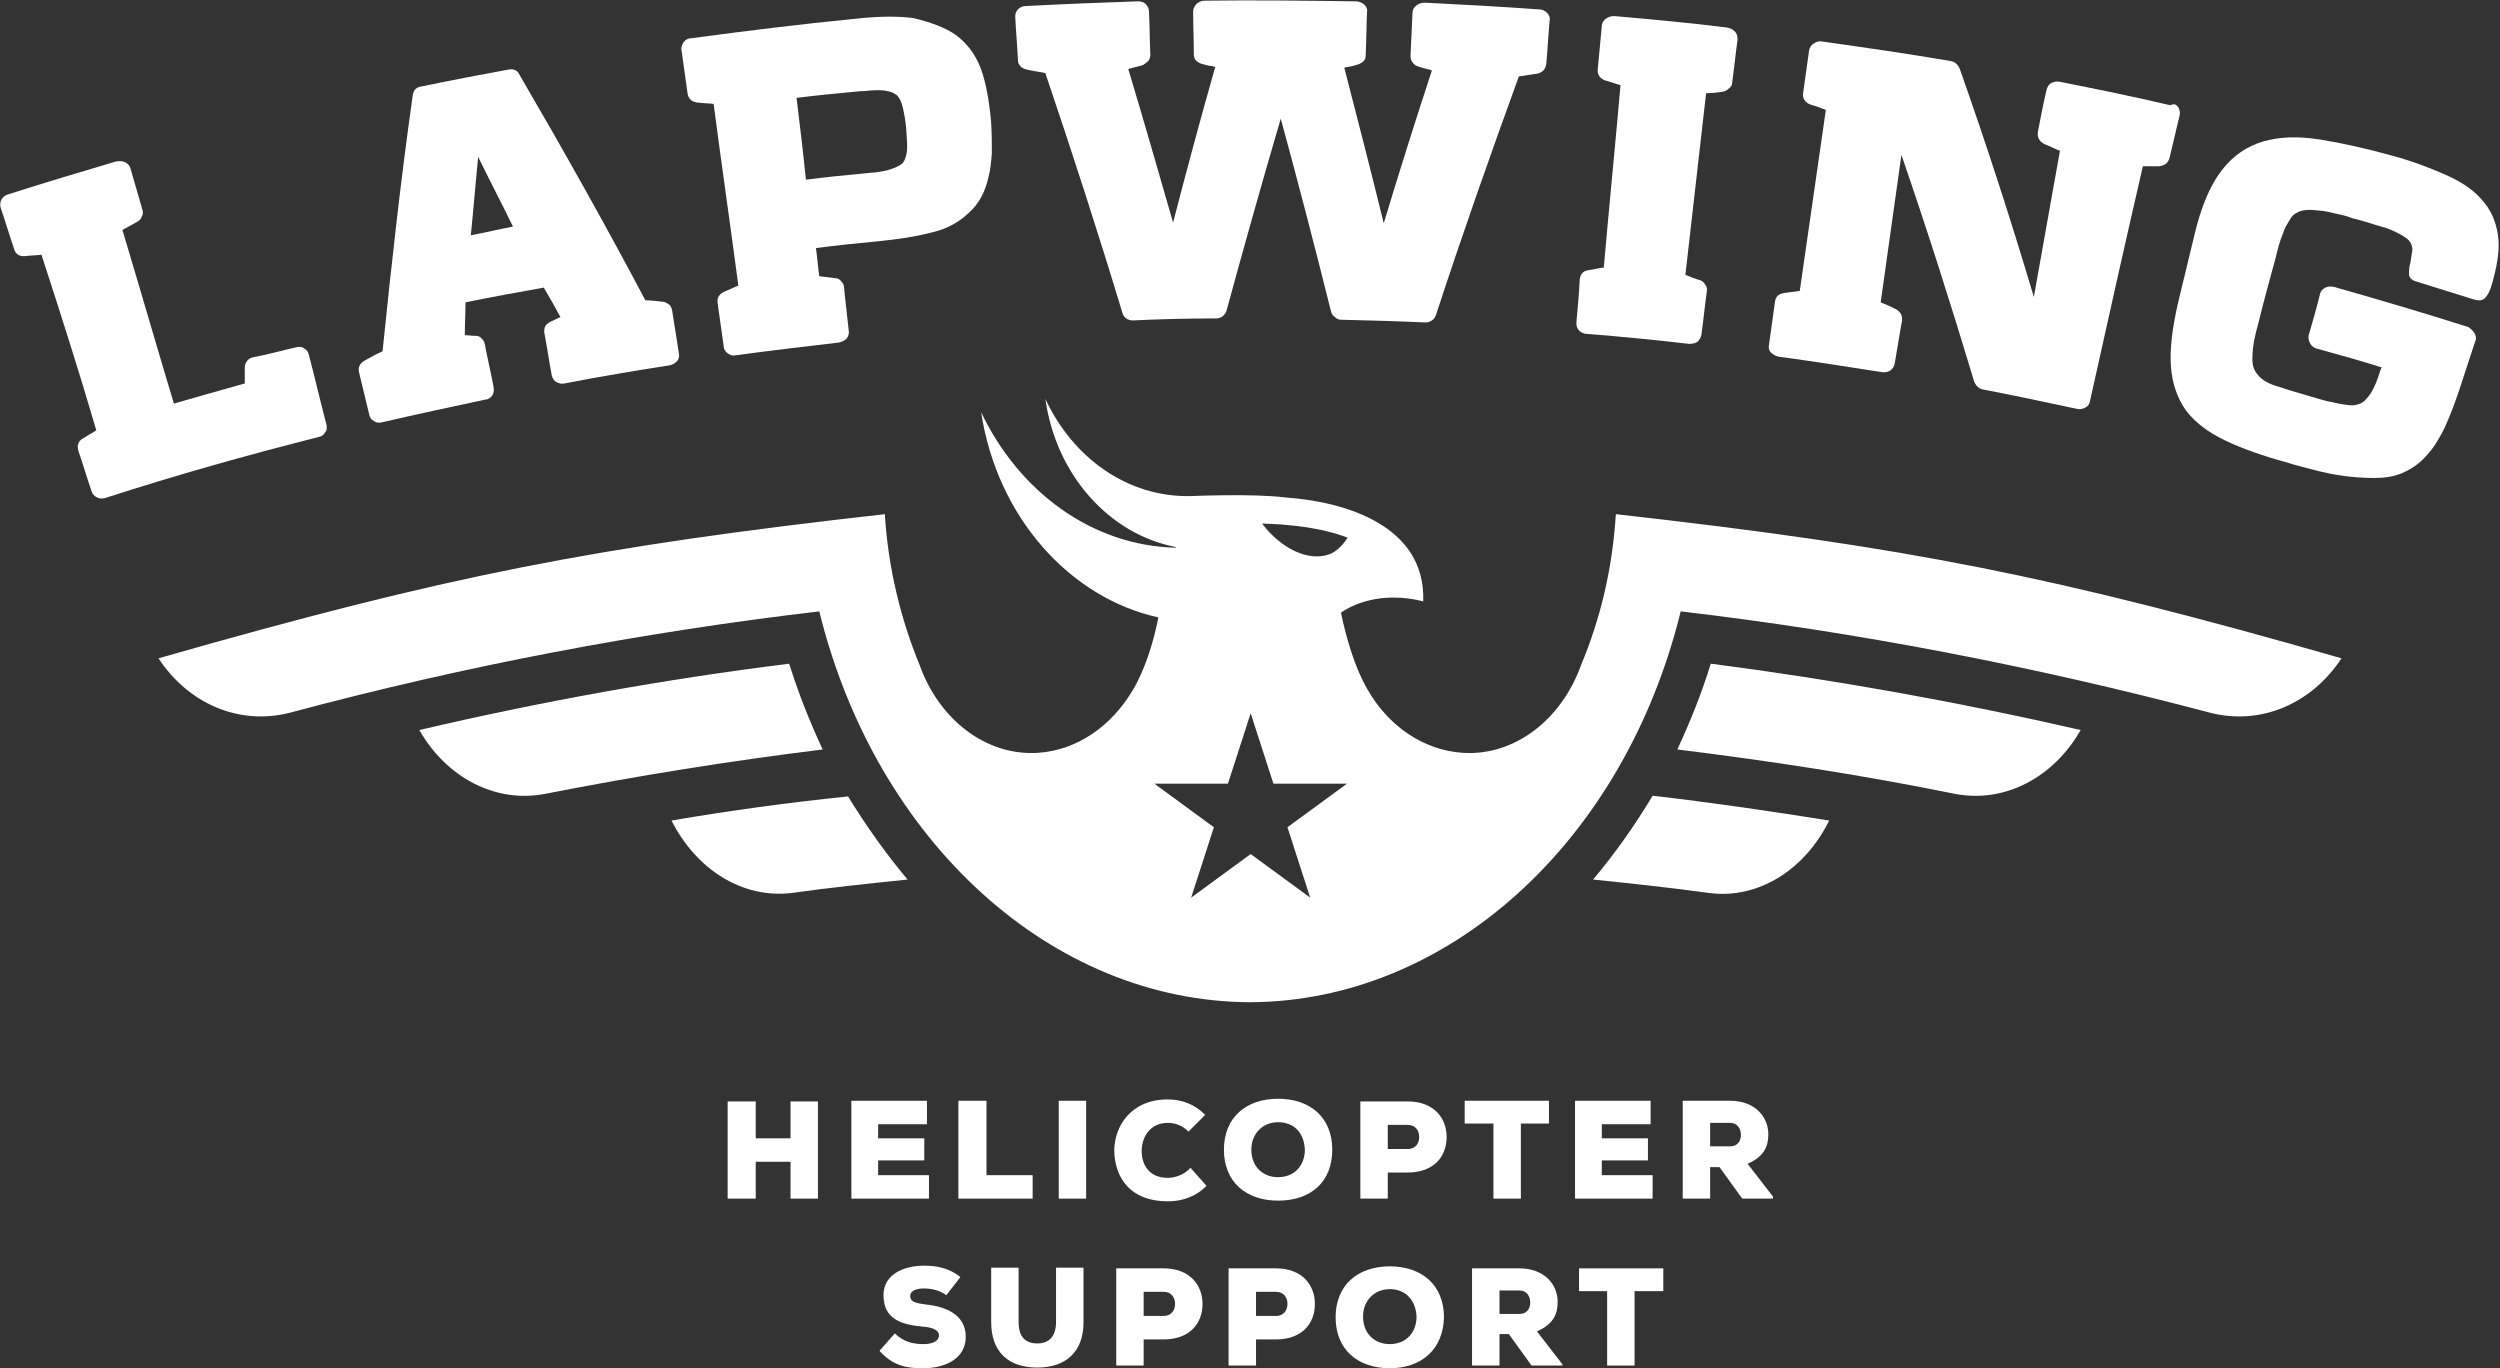
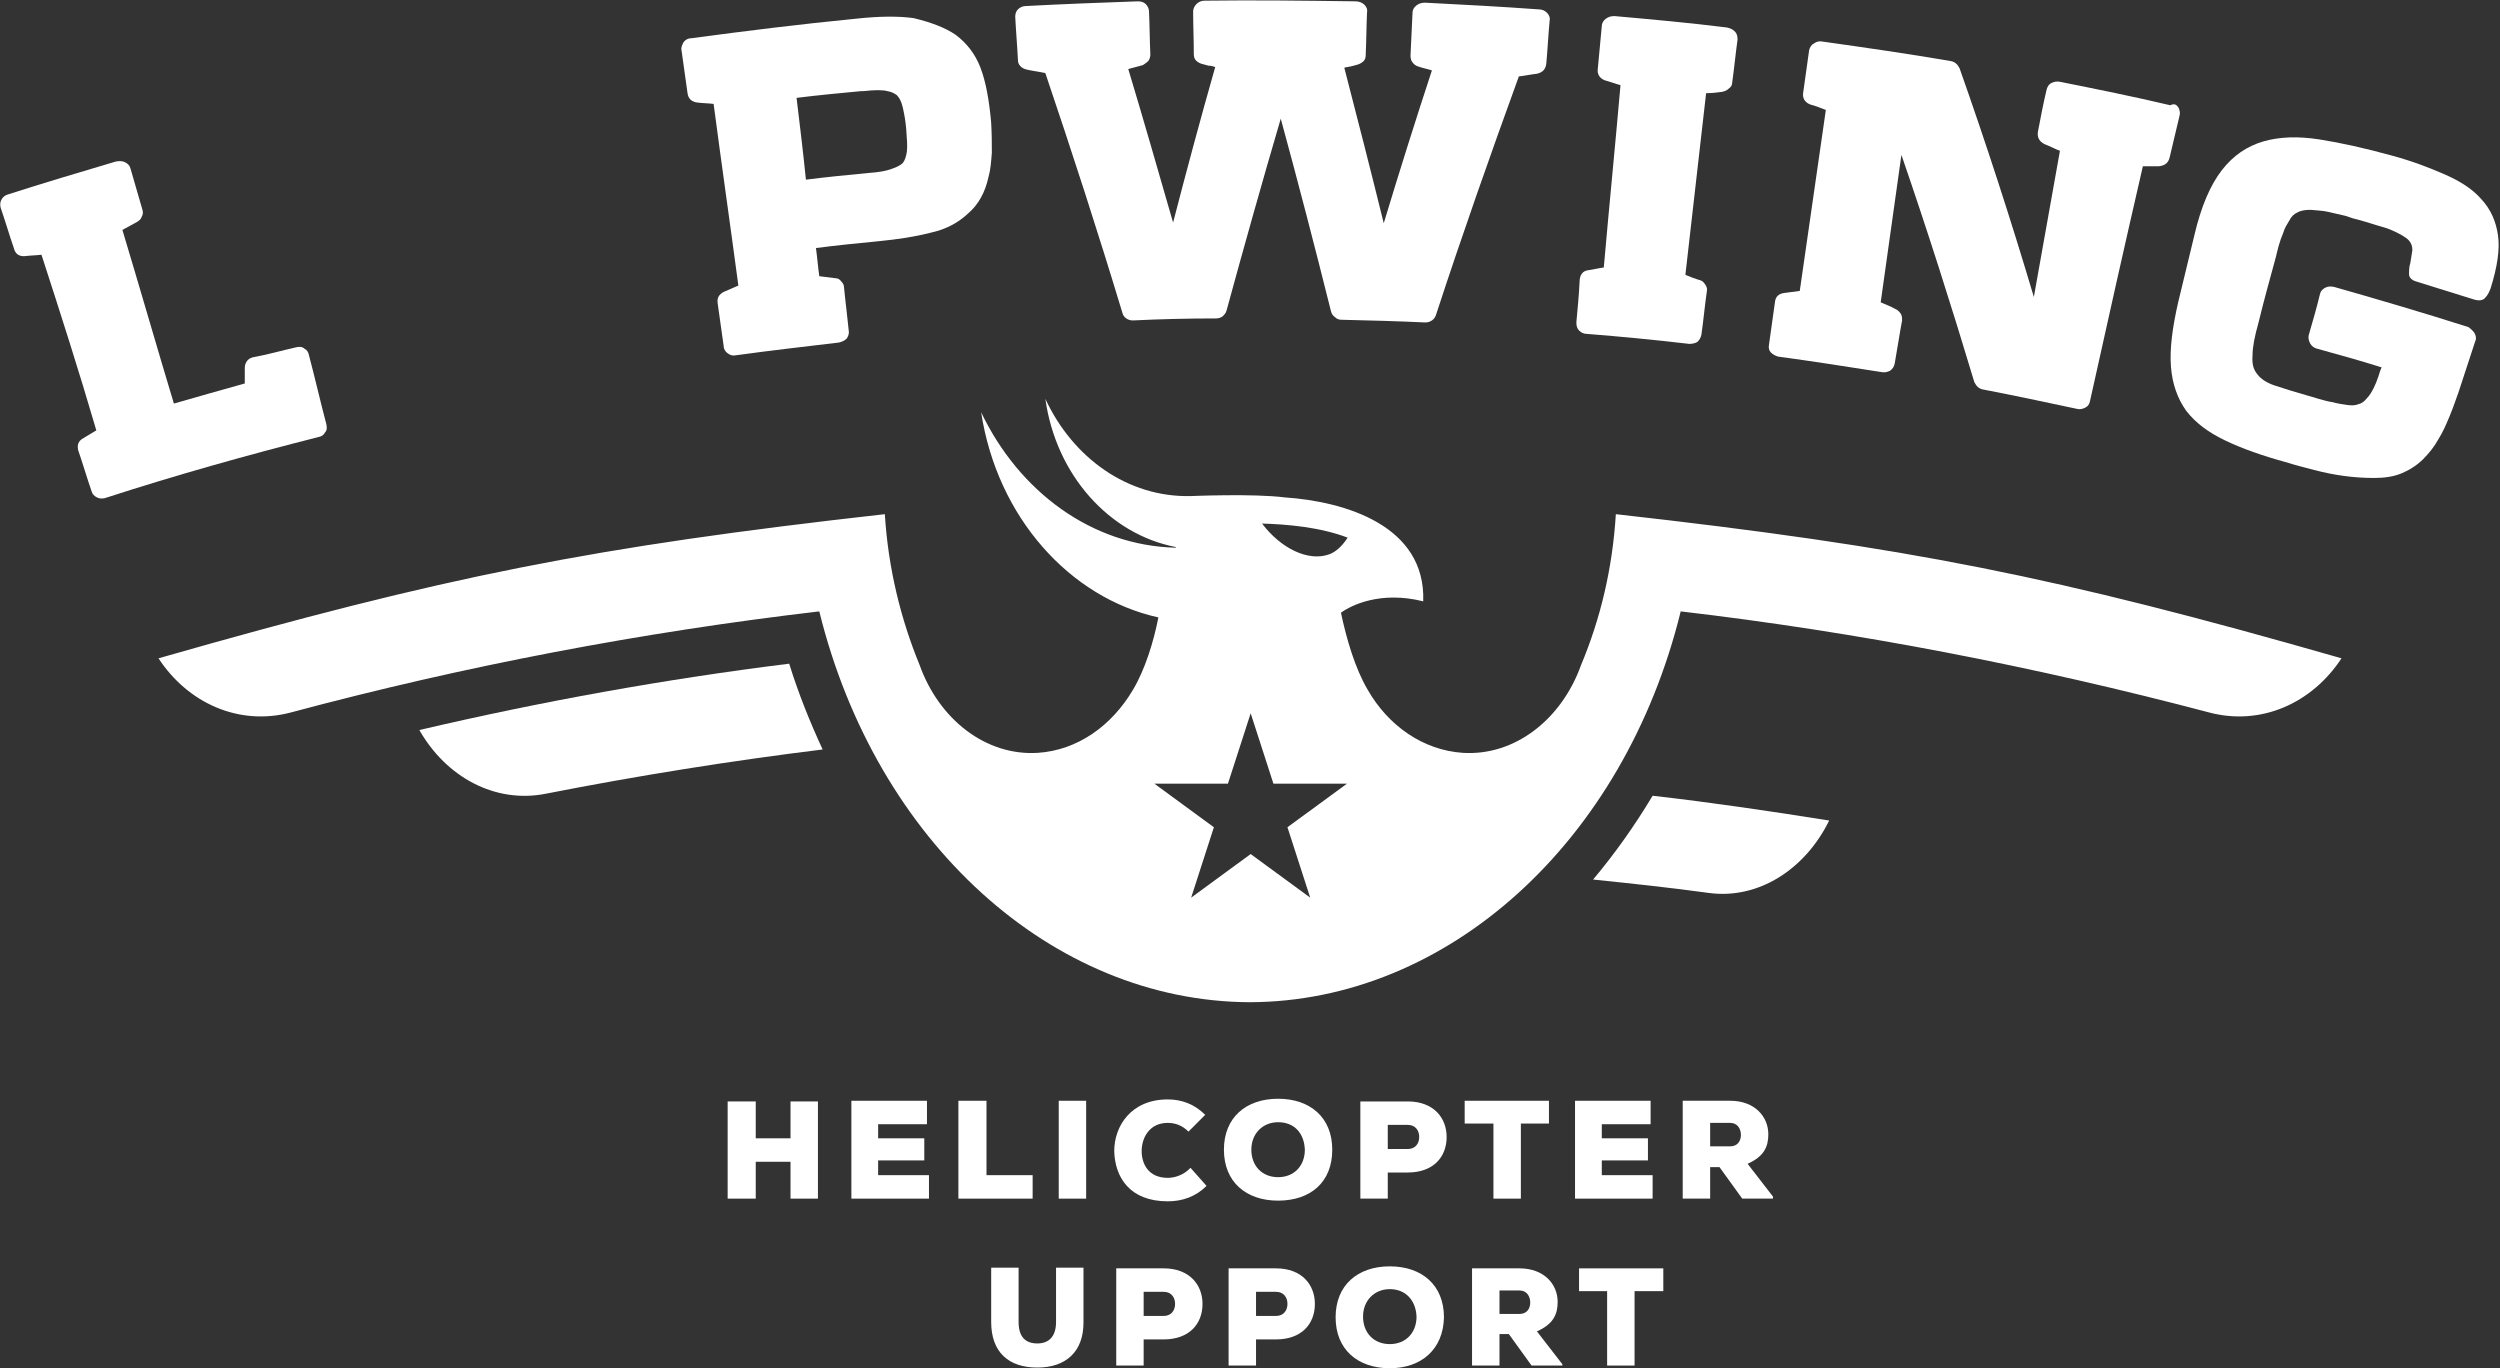
<svg xmlns="http://www.w3.org/2000/svg" width="148" height="81" viewBox="0 0 148 81" fill="none">
  <rect x="0" y="0" width="148" height="81" fill="#333333" stroke="none" />
  <g clip-path="url(#clip0_3049_13)">
    <path d="M46.799 70.959V68.777H44.74V70.959H43.077V65.205H44.74V67.388H46.799V65.205H48.422V70.959H46.799Z" fill="white" />
    <path d="M54.995 70.959H50.402V65.165H54.876V66.554H51.986V67.388H54.718V68.697H51.986V69.57H54.995V70.959Z" fill="white" />
    <path d="M58.4 65.165V69.57H61.132V70.959H56.737V65.165H58.4Z" fill="white" />
    <path d="M64.3 65.165H62.677V70.959H64.3V65.165Z" fill="white" />
    <path d="M71.427 70.205C70.793 70.84 70.001 71.118 69.13 71.118C66.874 71.118 66.002 69.689 65.963 68.142C65.963 66.673 66.953 65.086 69.13 65.086C69.962 65.086 70.714 65.364 71.348 65.999L70.358 66.991C69.962 66.594 69.526 66.475 69.13 66.475C68.022 66.475 67.586 67.388 67.586 68.142C67.586 68.896 67.982 69.729 69.13 69.729C69.526 69.729 70.081 69.57 70.477 69.134L71.427 70.205Z" fill="white" />
    <path d="M75.663 66.435C74.752 66.435 74.079 67.11 74.079 68.062C74.079 69.015 74.713 69.689 75.663 69.689C76.613 69.689 77.247 69.015 77.247 68.062C77.207 67.07 76.613 66.435 75.663 66.435ZM75.663 71.078C73.763 71.078 72.456 69.967 72.456 68.062C72.456 66.157 73.763 65.046 75.663 65.046C77.564 65.046 78.87 66.157 78.87 68.062C78.87 70.007 77.564 71.078 75.663 71.078Z" fill="white" />
    <path d="M82.156 68.022H83.344C83.78 68.022 84.017 67.705 84.017 67.308C84.017 66.911 83.78 66.594 83.344 66.594H82.156V68.022ZM82.156 69.412V70.959H80.533V65.205H83.344C84.888 65.205 85.641 66.197 85.641 67.308C85.641 68.499 84.849 69.412 83.344 69.412H82.156Z" fill="white" />
    <path d="M88.412 66.514H86.709V65.165H91.698V66.514H90.035V70.959H88.412V66.514Z" fill="white" />
    <path d="M97.835 70.959H93.242V65.165H97.716V66.554H94.826V67.388H97.558V68.697H94.826V69.57H97.835V70.959Z" fill="white" />
    <path d="M101.241 66.475V67.864H102.428C102.864 67.864 103.062 67.546 103.062 67.189C103.062 66.832 102.864 66.475 102.428 66.475H101.241ZM104.923 70.959H103.141L101.795 69.094H101.241V70.959H99.617V65.165H102.428C103.893 65.165 104.685 66.118 104.685 67.149C104.685 67.864 104.448 68.459 103.458 68.896L104.962 70.84V70.959H104.923Z" fill="white" />
-     <path d="M56.025 76.674C55.629 76.396 55.193 76.277 54.679 76.277C54.283 76.277 53.887 76.396 53.887 76.714C53.887 77.111 54.283 77.15 54.837 77.23C55.985 77.349 57.173 77.825 57.173 79.135C57.173 80.444 55.946 81 54.639 81C53.61 81 52.857 80.841 52.065 79.968L52.976 78.936C53.53 79.492 54.164 79.571 54.679 79.571C55.233 79.571 55.589 79.373 55.589 79.055C55.589 78.778 55.273 78.579 54.639 78.539C53.372 78.42 52.303 78.103 52.303 76.674C52.303 75.444 53.491 74.928 54.718 74.928C55.589 74.928 56.262 75.126 56.856 75.603L56.025 76.674Z" fill="white" />
    <path d="M64.142 75.087V78.301C64.142 80.008 63.112 80.96 61.41 80.96C59.707 80.96 58.678 80.047 58.678 78.262V75.047H60.301V78.262C60.301 79.174 60.737 79.532 61.41 79.532C62.083 79.532 62.518 79.135 62.518 78.262V75.047H64.142V75.087Z" fill="white" />
    <path d="M67.704 77.904H68.892C69.328 77.904 69.565 77.587 69.565 77.19C69.565 76.793 69.328 76.476 68.892 76.476H67.704V77.904ZM67.704 79.293V80.841H66.081V75.087H68.892C70.436 75.087 71.189 76.079 71.189 77.19C71.189 78.381 70.397 79.293 68.892 79.293H67.704Z" fill="white" />
    <path d="M74.357 77.904H75.544C75.98 77.904 76.218 77.587 76.218 77.19C76.218 76.793 75.98 76.476 75.544 76.476H74.357V77.904ZM74.357 79.293V80.841H72.733V75.087H75.544C77.089 75.087 77.841 76.079 77.841 77.19C77.841 78.381 77.049 79.293 75.544 79.293H74.357Z" fill="white" />
    <path d="M82.275 76.317C81.365 76.317 80.692 76.992 80.692 77.944C80.692 78.897 81.325 79.571 82.275 79.571C83.226 79.571 83.859 78.897 83.859 77.944C83.82 76.992 83.226 76.317 82.275 76.317ZM82.275 81C80.375 81 79.068 79.889 79.068 77.984C79.068 76.079 80.375 74.968 82.275 74.968C84.176 74.968 85.483 76.079 85.483 77.984C85.443 79.889 84.136 81 82.275 81Z" fill="white" />
    <path d="M88.769 76.396V77.785H89.957C90.392 77.785 90.59 77.468 90.59 77.111C90.59 76.754 90.392 76.396 89.957 76.396H88.769ZM92.451 80.841H90.669L89.323 78.976H88.769V80.841H87.145V75.087H89.957C91.422 75.087 92.213 76.039 92.213 77.071C92.213 77.785 91.976 78.381 90.986 78.817L92.491 80.762V80.841H92.451Z" fill="white" />
    <path d="M93.48 75.087V76.436H95.142V80.841H96.766V76.436H98.468V75.087H93.48Z" fill="white" />
    <path d="M17.54 20.558C17.698 20.518 17.896 20.518 18.015 20.637C18.173 20.716 18.253 20.835 18.292 21.034C18.649 22.383 18.965 23.772 19.322 25.122C19.361 25.32 19.361 25.479 19.242 25.598C19.163 25.756 19.044 25.836 18.846 25.875C14.61 26.947 10.373 28.138 6.216 29.487C6.058 29.527 5.899 29.527 5.741 29.447C5.583 29.368 5.464 29.249 5.424 29.09C5.147 28.296 4.91 27.463 4.633 26.669C4.553 26.352 4.633 26.114 4.91 25.955C5.187 25.796 5.424 25.637 5.702 25.479C4.672 21.947 3.563 18.494 2.455 15.081C2.138 15.12 1.821 15.12 1.505 15.16C1.148 15.2 0.911 15.041 0.832 14.724C0.554 13.93 0.317 13.097 0.04 12.303C8.55811e-05 12.144 8.55811e-05 11.985 0.079 11.827C0.158 11.668 0.317 11.549 0.475 11.509C2.574 10.834 4.712 10.199 6.85 9.564C7.048 9.525 7.246 9.525 7.404 9.604C7.562 9.683 7.681 9.803 7.721 9.961C7.958 10.795 8.196 11.588 8.433 12.422C8.473 12.541 8.473 12.7 8.394 12.819C8.354 12.977 8.236 13.057 8.117 13.136C7.84 13.295 7.523 13.454 7.246 13.612C8.275 17.026 9.265 20.478 10.294 23.891C11.68 23.494 13.066 23.098 14.491 22.701C14.491 22.383 14.491 22.105 14.491 21.788C14.491 21.629 14.531 21.51 14.61 21.391C14.689 21.272 14.808 21.193 14.966 21.153C15.837 20.994 16.669 20.756 17.54 20.558Z" fill="white" />
-     <path d="M30.368 13.414C29.695 12.025 28.982 10.676 28.309 9.287C28.151 10.834 28.032 12.382 27.873 13.93C28.705 13.771 29.536 13.573 30.368 13.414ZM39.197 17.859C39.356 17.859 39.474 17.938 39.593 18.018C39.712 18.097 39.752 18.216 39.791 18.375C39.91 19.208 40.068 20.042 40.187 20.915C40.227 21.113 40.187 21.272 40.068 21.391C39.95 21.51 39.831 21.589 39.633 21.629C37.574 21.947 35.475 22.304 33.417 22.701C33.258 22.74 33.1 22.701 32.941 22.621C32.783 22.542 32.704 22.383 32.664 22.224C32.506 21.391 32.387 20.558 32.229 19.724C32.189 19.407 32.268 19.208 32.585 19.049C32.783 18.97 32.981 18.851 33.179 18.772C32.862 18.176 32.545 17.621 32.189 17.026C30.645 17.303 29.101 17.581 27.557 17.899C27.557 18.534 27.517 19.169 27.517 19.843C27.715 19.843 27.953 19.883 28.151 19.883C28.309 19.883 28.428 19.923 28.507 20.042C28.626 20.121 28.665 20.24 28.705 20.399C28.863 21.232 29.061 22.066 29.22 22.899C29.22 22.899 29.22 22.899 29.22 22.939C29.259 23.137 29.22 23.296 29.14 23.415C29.061 23.534 28.903 23.653 28.744 23.653C26.686 24.09 24.666 24.526 22.608 25.002C22.449 25.042 22.291 25.042 22.132 24.923C21.974 24.844 21.895 24.725 21.855 24.526C21.657 23.693 21.459 22.899 21.261 22.066C21.182 21.748 21.301 21.51 21.578 21.351C21.934 21.153 22.291 20.954 22.647 20.796C23.162 15.755 23.716 10.715 24.429 5.675C24.468 5.358 24.627 5.159 24.944 5.12C26.646 4.762 28.349 4.445 30.051 4.127C30.407 4.048 30.645 4.167 30.764 4.445C33.337 8.85 35.832 13.295 38.207 17.779C38.524 17.779 38.841 17.819 39.197 17.859Z" fill="white" />
    <path d="M53.451 9.644C53.57 9.485 53.649 9.247 53.688 8.969C53.728 8.652 53.688 8.215 53.649 7.659C53.609 7.144 53.53 6.747 53.451 6.39C53.372 6.032 53.253 5.794 53.095 5.635C52.976 5.556 52.817 5.437 52.54 5.397C52.263 5.318 51.788 5.318 51.115 5.397C51.075 5.397 51.036 5.397 50.956 5.397C49.69 5.516 48.422 5.635 47.156 5.794C47.353 7.421 47.551 9.049 47.71 10.636C48.937 10.477 50.204 10.358 51.432 10.239C52.026 10.199 52.461 10.12 52.778 10.001C53.134 9.882 53.332 9.763 53.451 9.644ZM56.579 2.064C57.212 2.54 57.727 3.175 58.044 4.008C58.361 4.842 58.558 5.913 58.677 7.263C58.717 7.937 58.717 8.533 58.717 9.049C58.677 9.564 58.638 10.08 58.519 10.477C58.321 11.39 57.925 12.104 57.331 12.62C56.737 13.176 56.025 13.573 55.114 13.771C54.203 14.009 53.174 14.168 51.946 14.287C50.719 14.406 49.531 14.525 48.304 14.684C48.383 15.24 48.422 15.795 48.502 16.351C48.819 16.39 49.135 16.43 49.452 16.47C49.61 16.47 49.729 16.549 49.808 16.668C49.927 16.787 49.967 16.906 49.967 17.026C50.046 17.859 50.165 18.732 50.244 19.565C50.283 19.764 50.204 19.923 50.125 20.042C50.006 20.161 49.848 20.24 49.65 20.28C47.631 20.518 45.572 20.756 43.553 21.034C43.394 21.073 43.236 21.034 43.077 20.915C42.959 20.835 42.84 20.677 42.84 20.478C42.721 19.645 42.602 18.772 42.483 17.938C42.444 17.621 42.563 17.422 42.88 17.264C43.157 17.145 43.434 17.026 43.711 16.906C43.236 13.335 42.721 9.763 42.246 6.151C41.929 6.112 41.612 6.112 41.296 6.072C40.939 6.032 40.741 5.834 40.702 5.516C40.583 4.683 40.464 3.81 40.346 2.976C40.306 2.818 40.385 2.659 40.464 2.5C40.583 2.341 40.741 2.262 40.939 2.262C44.186 1.826 47.393 1.429 50.64 1.111C52.065 0.952 53.213 0.952 54.084 1.072C55.074 1.31 55.945 1.627 56.579 2.064Z" fill="white" />
    <path d="M91.104 0.556C91.302 0.556 91.46 0.635 91.579 0.754C91.698 0.873 91.777 1.032 91.738 1.23C91.658 2.064 91.619 2.937 91.54 3.77C91.5 4.088 91.342 4.286 90.985 4.366C90.629 4.405 90.273 4.485 89.916 4.524C88.214 9.207 86.551 13.93 85.007 18.653C84.967 18.772 84.888 18.891 84.769 18.97C84.65 19.049 84.532 19.089 84.373 19.089C82.71 19.01 81.087 18.97 79.424 18.93C79.266 18.93 79.147 18.891 79.028 18.772C78.909 18.692 78.83 18.573 78.791 18.415C77.84 14.605 76.85 10.795 75.821 7.025C74.713 10.795 73.644 14.605 72.614 18.375C72.574 18.534 72.495 18.613 72.376 18.732C72.258 18.811 72.139 18.851 71.981 18.851C70.318 18.851 68.694 18.891 67.071 18.97C66.913 18.97 66.794 18.93 66.675 18.851C66.556 18.772 66.477 18.653 66.438 18.494C65.012 13.771 63.468 9.009 61.884 4.326C61.528 4.246 61.172 4.207 60.815 4.127C60.657 4.088 60.538 4.048 60.419 3.929C60.3 3.81 60.261 3.691 60.261 3.532C60.221 2.699 60.142 1.826 60.102 0.992C60.102 0.833 60.142 0.675 60.261 0.556C60.38 0.437 60.538 0.357 60.736 0.357C62.953 0.238 65.131 0.159 67.348 0.079C67.546 0.079 67.704 0.119 67.823 0.238C67.942 0.357 68.021 0.516 68.021 0.675C68.061 1.508 68.061 2.381 68.1 3.215C68.1 3.373 68.061 3.492 67.982 3.611C67.902 3.691 67.784 3.77 67.665 3.85C67.546 3.889 67.388 3.929 67.229 3.969C67.071 4.008 66.952 4.048 66.794 4.088C67.704 7.104 68.576 10.16 69.447 13.176C70.238 10.12 71.07 7.024 71.941 3.969C71.822 3.929 71.703 3.889 71.545 3.889C71.387 3.85 71.268 3.81 71.109 3.77C70.991 3.731 70.872 3.651 70.793 3.572C70.714 3.492 70.674 3.334 70.674 3.215C70.674 2.381 70.634 1.508 70.634 0.675C70.634 0.516 70.714 0.357 70.832 0.238C70.951 0.119 71.109 0.04 71.308 0.04C74.277 6.6217e-06 77.286 0.04 80.256 0.079C80.454 0.079 80.651 0.159 80.77 0.278C80.889 0.397 80.968 0.556 80.929 0.714C80.889 1.587 80.889 2.421 80.85 3.254C80.85 3.413 80.81 3.532 80.731 3.611C80.651 3.691 80.533 3.77 80.414 3.81C80.295 3.85 80.137 3.889 79.978 3.929C79.82 3.969 79.701 3.969 79.582 4.008C80.374 7.064 81.166 10.16 81.918 13.216C82.829 10.199 83.779 7.183 84.769 4.167C84.65 4.127 84.492 4.088 84.334 4.048C84.175 4.008 84.056 3.969 83.938 3.929C83.819 3.889 83.7 3.81 83.621 3.691C83.542 3.611 83.502 3.453 83.502 3.294C83.542 2.421 83.581 1.587 83.621 0.754C83.621 0.595 83.7 0.437 83.859 0.317C84.017 0.198 84.175 0.159 84.373 0.159C86.709 0.278 88.927 0.397 91.104 0.556Z" fill="white" />
    <path d="M101.002 5.516C100.606 9.088 100.171 12.7 99.775 16.271C100.052 16.39 100.369 16.51 100.646 16.589C100.804 16.629 100.884 16.748 100.963 16.867C101.042 16.986 101.082 17.105 101.042 17.264C100.923 18.097 100.844 18.97 100.725 19.803C100.686 20.002 100.606 20.121 100.488 20.24C100.369 20.32 100.171 20.359 100.013 20.359C97.993 20.121 95.934 19.923 93.915 19.764C93.757 19.764 93.598 19.684 93.48 19.565C93.361 19.446 93.321 19.288 93.321 19.089C93.4 18.256 93.48 17.383 93.519 16.549C93.559 16.232 93.717 16.033 94.034 15.994C94.351 15.954 94.628 15.875 94.945 15.835C95.261 12.223 95.618 8.652 95.934 5.04C95.618 4.961 95.341 4.842 95.024 4.762C94.707 4.643 94.549 4.405 94.588 4.088C94.668 3.254 94.747 2.381 94.826 1.548C94.826 1.389 94.905 1.23 95.063 1.111C95.222 0.992 95.38 0.952 95.578 0.952C97.795 1.151 100.013 1.349 102.23 1.627C102.428 1.667 102.586 1.746 102.705 1.865C102.824 1.984 102.863 2.143 102.863 2.342C102.745 3.175 102.665 4.048 102.547 4.881C102.547 5.04 102.467 5.159 102.349 5.239C102.23 5.358 102.111 5.397 101.953 5.437C101.675 5.477 101.359 5.516 101.002 5.516Z" fill="white" />
    <path d="M128.956 6.35C129.035 6.509 129.075 6.667 129.035 6.826C128.837 7.659 128.639 8.493 128.441 9.326C128.362 9.644 128.164 9.803 127.808 9.842C127.491 9.842 127.174 9.842 126.858 9.842C125.788 14.486 124.759 19.089 123.73 23.733C123.69 23.931 123.611 24.05 123.452 24.129C123.294 24.209 123.136 24.248 122.977 24.209C121.116 23.812 119.256 23.415 117.395 23.058C117.157 23.018 116.999 22.859 116.88 22.621C115.534 18.137 114.108 13.652 112.564 9.168C112.168 12.065 111.733 15.002 111.337 17.899C111.614 18.018 111.931 18.137 112.208 18.295C112.327 18.335 112.446 18.454 112.525 18.573C112.604 18.692 112.604 18.851 112.604 18.97C112.446 19.803 112.327 20.637 112.168 21.51C112.129 21.709 112.05 21.828 111.891 21.947C111.733 22.026 111.574 22.066 111.376 22.026C109.357 21.709 107.338 21.391 105.279 21.113C105.121 21.073 104.962 20.994 104.844 20.875C104.725 20.756 104.685 20.597 104.725 20.399C104.844 19.565 104.962 18.692 105.081 17.859C105.121 17.541 105.319 17.383 105.635 17.343C105.952 17.303 106.229 17.264 106.546 17.224C107.061 13.652 107.576 10.08 108.09 6.509C107.773 6.39 107.496 6.27 107.18 6.191C106.863 6.072 106.704 5.834 106.744 5.516C106.863 4.683 106.982 3.81 107.1 2.976C107.14 2.818 107.219 2.659 107.378 2.58C107.536 2.461 107.694 2.421 107.892 2.461C110.426 2.818 112.921 3.175 115.455 3.611C115.732 3.651 115.89 3.81 116.009 4.048C117.593 8.533 119.058 13.057 120.404 17.581C120.918 14.684 121.433 11.787 121.948 8.929C121.631 8.81 121.354 8.652 121.037 8.533C120.721 8.374 120.602 8.136 120.641 7.818C120.8 6.985 120.958 6.151 121.156 5.318C121.196 5.159 121.275 5 121.433 4.921C121.592 4.842 121.75 4.802 121.948 4.842C124.126 5.278 126.303 5.715 128.481 6.231C128.718 6.112 128.837 6.191 128.956 6.35Z" fill="white" />
    <path d="M146.495 19.724C146.575 19.883 146.614 20.042 146.535 20.2C146.218 21.193 145.862 22.224 145.545 23.217C145.387 23.653 145.228 24.129 145.03 24.606C144.832 25.082 144.634 25.558 144.357 25.995C144.12 26.431 143.803 26.828 143.447 27.185C143.09 27.542 142.655 27.82 142.18 28.019C141.705 28.217 141.15 28.296 140.556 28.296C139.962 28.296 139.369 28.257 138.775 28.177C138.181 28.098 137.587 27.979 136.993 27.82C136.399 27.661 135.884 27.542 135.409 27.384C133.944 26.987 132.717 26.55 131.727 26.074C130.737 25.598 129.985 25.042 129.431 24.328C128.916 23.613 128.599 22.74 128.52 21.709C128.441 20.677 128.599 19.407 128.956 17.859C129.272 16.549 129.589 15.24 129.906 13.93C130.302 12.223 130.856 10.954 131.529 10.08C132.202 9.207 133.034 8.652 133.984 8.374C134.934 8.096 136.043 8.056 137.31 8.255C138.577 8.453 140.002 8.771 141.586 9.207C142.774 9.525 143.803 9.922 144.714 10.319C145.624 10.715 146.377 11.192 146.891 11.787C147.446 12.382 147.762 13.097 147.881 13.93C148 14.763 147.842 15.795 147.446 17.065C147.366 17.264 147.287 17.462 147.129 17.621C147.01 17.779 146.773 17.819 146.495 17.74C145.347 17.383 144.199 17.026 143.051 16.668C142.774 16.589 142.615 16.43 142.615 16.232C142.615 16.033 142.615 15.795 142.694 15.557C142.734 15.319 142.774 15.041 142.813 14.803C142.813 14.565 142.734 14.327 142.496 14.128C142.338 14.009 142.14 13.89 141.903 13.771C141.665 13.652 141.388 13.533 141.111 13.454C140.834 13.374 140.556 13.295 140.319 13.216C140.042 13.136 139.804 13.057 139.646 13.017C139.448 12.977 139.171 12.898 138.854 12.779C138.537 12.7 138.181 12.62 137.824 12.541C137.468 12.461 137.112 12.461 136.795 12.422C136.478 12.422 136.201 12.461 136.003 12.581C135.805 12.66 135.647 12.819 135.528 13.057C135.409 13.255 135.251 13.493 135.172 13.771C135.053 14.049 134.974 14.287 134.895 14.565C134.815 14.843 134.776 15.041 134.736 15.2C134.38 16.51 134.023 17.779 133.707 19.089C133.469 19.923 133.35 20.558 133.35 21.034C133.311 21.51 133.39 21.867 133.628 22.145C133.825 22.423 134.182 22.661 134.657 22.82C135.132 22.979 135.766 23.177 136.597 23.415C136.755 23.455 136.993 23.534 137.27 23.613C137.547 23.693 137.824 23.772 138.102 23.812C138.379 23.891 138.656 23.931 138.933 23.971C139.21 24.01 139.408 24.01 139.606 23.931C139.804 23.891 139.962 23.772 140.121 23.574C140.279 23.415 140.398 23.217 140.517 22.979C140.636 22.74 140.715 22.542 140.794 22.304C140.873 22.066 140.913 21.907 140.992 21.748C139.725 21.351 138.458 20.994 137.151 20.637C136.993 20.597 136.835 20.478 136.755 20.32C136.676 20.161 136.637 20.002 136.676 19.843C136.914 19.01 137.151 18.216 137.349 17.383C137.389 17.224 137.508 17.105 137.666 17.026C137.824 16.946 137.983 16.946 138.181 16.986C140.834 17.74 143.526 18.534 146.139 19.367C146.297 19.486 146.416 19.605 146.495 19.724Z" fill="white" />
-     <path d="M39.752 48.576C41.217 51.473 43.949 53.219 46.879 52.862C49.136 52.545 51.432 52.307 53.728 52.069C52.461 50.56 51.274 48.894 50.205 47.148C46.72 47.505 43.236 47.981 39.752 48.576Z" fill="white" />
    <path d="M46.72 39.29C39.396 40.202 32.11 41.512 24.825 43.218C26.409 45.997 29.299 47.584 32.308 46.989C37.772 45.917 43.236 45.044 48.7 44.369C47.948 42.742 47.275 41.075 46.72 39.29Z" fill="white" />
    <path d="M94.311 52.069C96.608 52.307 98.865 52.545 101.161 52.862C104.091 53.259 106.863 51.473 108.288 48.576C104.804 48.021 101.32 47.505 97.835 47.108C96.766 48.894 95.579 50.56 94.311 52.069Z" fill="white" />
-     <path d="M99.3 44.369C104.764 45.044 110.228 45.877 115.691 46.989C118.701 47.584 121.591 45.997 123.175 43.218C115.929 41.552 108.604 40.242 101.279 39.29C100.725 41.075 100.052 42.742 99.3 44.369Z" fill="white" />
    <path d="M77.564 53.14L74.04 50.56L70.516 53.14L71.862 48.973L68.338 46.393H72.694L74.04 42.226L75.386 46.393H79.741L76.217 48.973L77.564 53.14ZM79.781 31.828C79.424 32.384 79.028 32.702 78.672 32.821C77.445 33.257 75.822 32.464 74.713 30.995C76.138 31.035 78.118 31.194 79.781 31.828ZM95.658 30.439C95.46 33.654 94.747 36.631 93.599 39.369C92.451 42.584 89.679 44.766 86.591 44.568C84.255 44.409 82.196 42.98 80.969 40.837C80.216 39.567 79.702 37.782 79.385 36.273C79.979 35.837 81.721 34.964 84.255 35.599C84.413 31.114 79.622 29.686 76.059 29.447C74.238 29.209 70.476 29.368 70.476 29.368C66.755 29.447 63.508 27.106 61.885 23.613C62.518 28.138 65.686 31.63 69.605 32.384V32.424C64.656 32.305 60.34 29.13 58.084 24.407C59.034 30.638 63.35 35.4 68.576 36.551C68.299 37.98 67.784 39.647 67.071 40.837C65.804 42.98 63.785 44.409 61.449 44.568C58.361 44.766 55.589 42.584 54.441 39.369C53.332 36.67 52.58 33.654 52.382 30.439C35.08 32.384 26.448 34.091 9.384 38.972C11.126 41.631 14.135 42.98 17.184 42.187C27.557 39.409 38.01 37.424 48.502 36.194C51.867 49.846 62.281 59.291 74 59.331C85.68 59.291 96.133 49.886 99.498 36.194C109.991 37.424 120.443 39.448 130.817 42.187C133.865 42.98 136.874 41.631 138.617 38.972C121.591 34.091 112.96 32.384 95.658 30.439Z" fill="white" />
  </g>
  <defs>
    <clipPath id="clip0_3049_13">
      <rect width="148" height="81" fill="white" />
    </clipPath>
  </defs>
</svg>